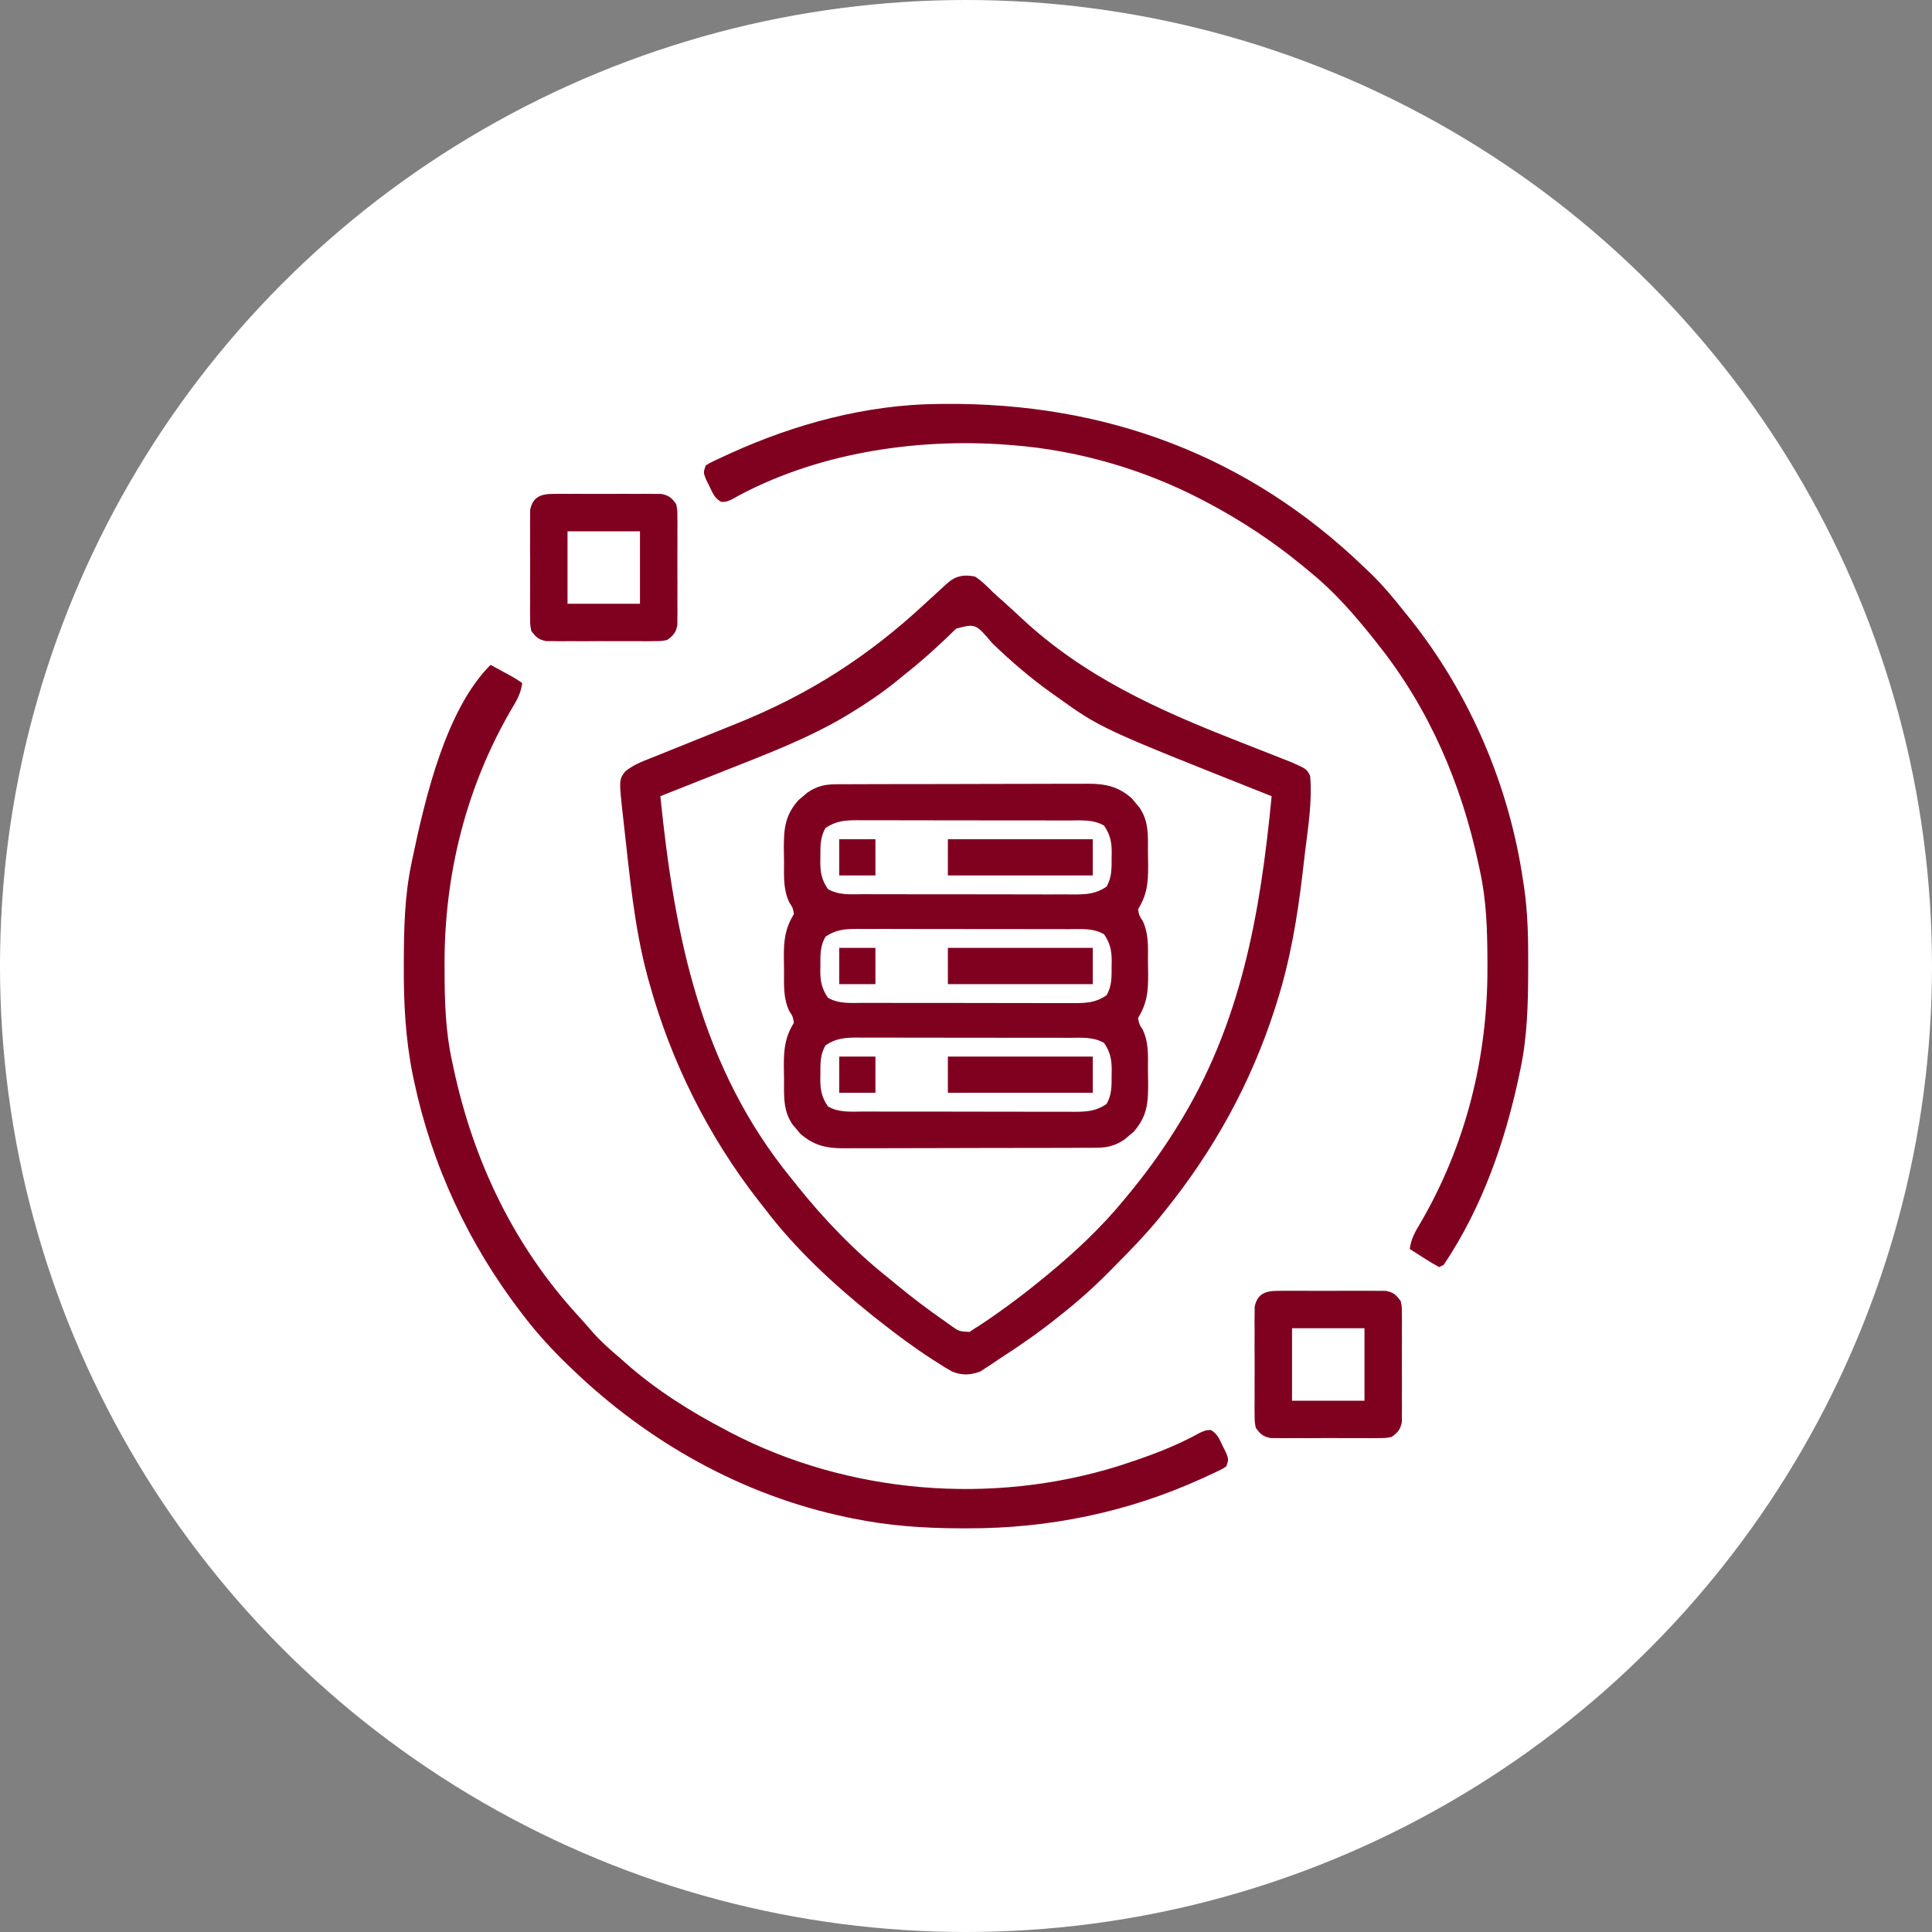
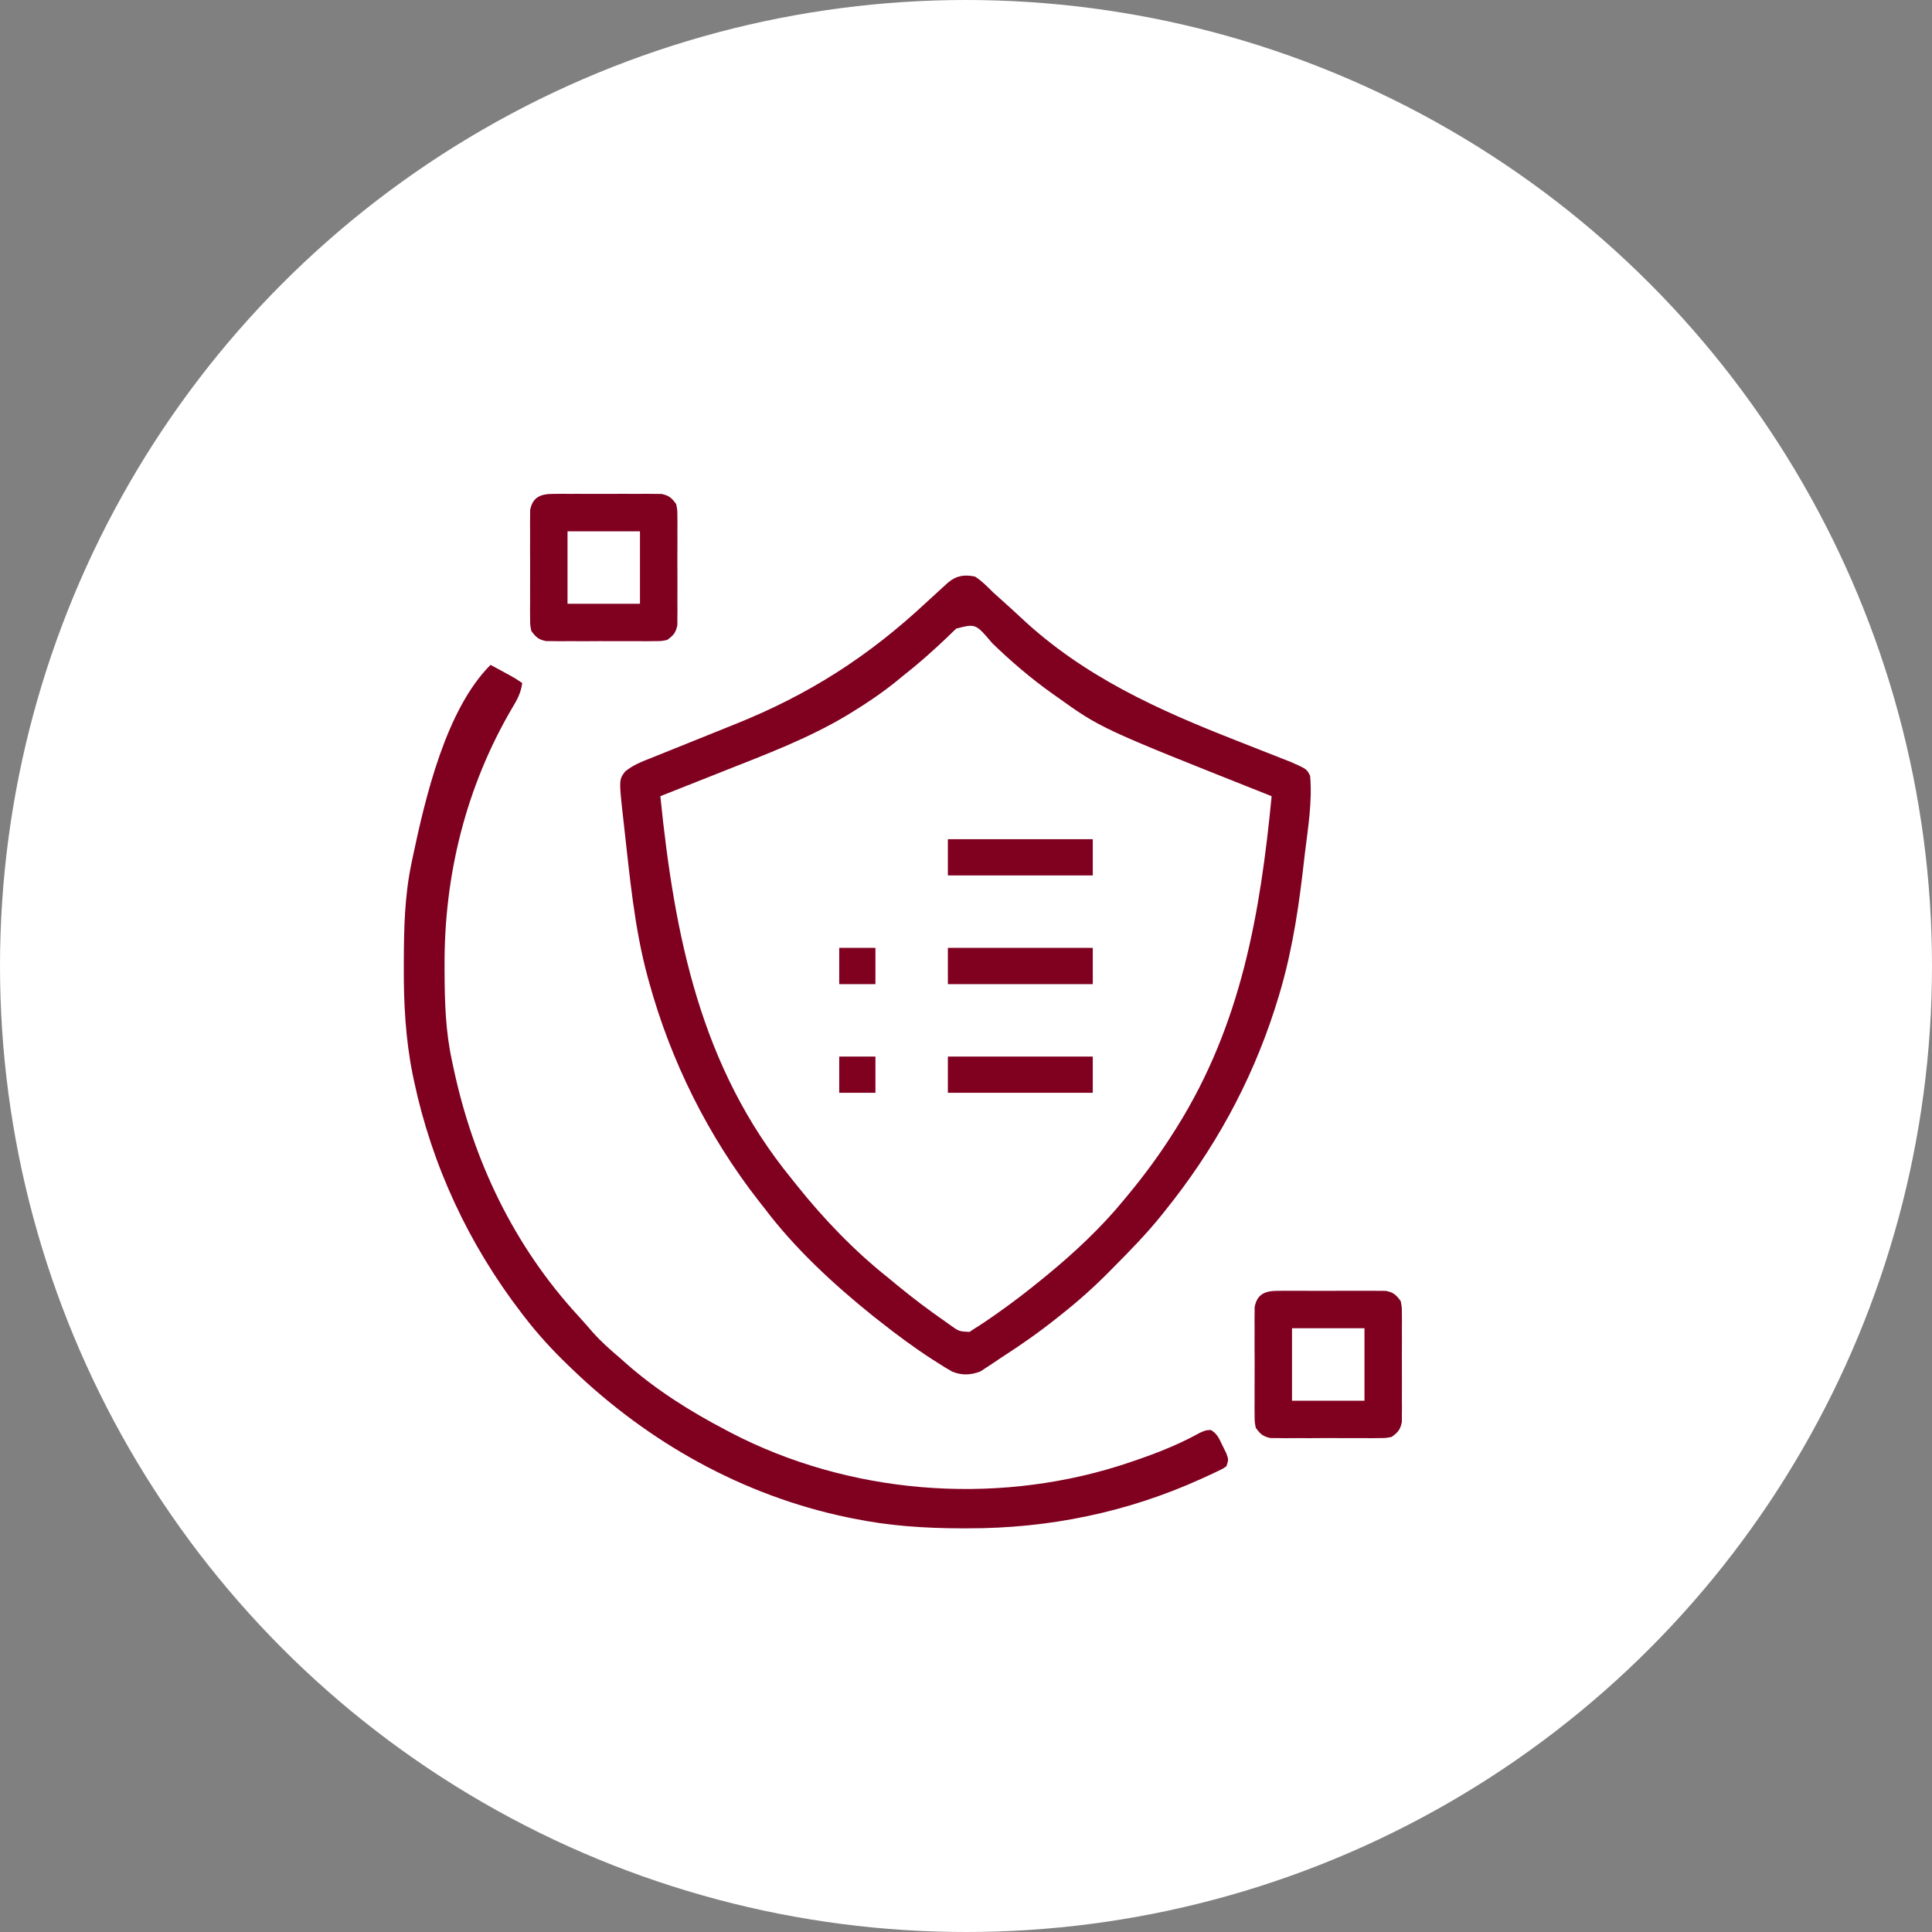
<svg xmlns="http://www.w3.org/2000/svg" width="100" height="100" viewBox="0 0 100 100" fill="none">
  <rect x="0" y="0" width="100" height="100" fill="#808080" stroke="none" />
  <circle cx="50" cy="50" r="50" fill="white" />
  <g clip-path="url(#clip0_228_36)">
    <path d="M50.468 29.844C50.825 30.072 51.107 30.366 51.406 30.664C51.593 30.834 51.781 31.002 51.97 31.17C52.273 31.442 52.573 31.714 52.869 31.993C56.109 35.022 59.93 36.739 64.018 38.34C64.454 38.511 64.89 38.683 65.325 38.855C65.593 38.961 65.861 39.066 66.129 39.171C66.249 39.218 66.37 39.266 66.494 39.315C66.599 39.356 66.704 39.397 66.812 39.439C67.636 39.804 67.636 39.804 67.812 40.157C67.929 41.482 67.704 42.831 67.544 44.144C67.498 44.524 67.454 44.904 67.411 45.284C67.147 47.511 66.773 49.733 66.091 51.875C66.052 52 66.013 52.125 65.972 52.253C64.74 56.071 62.825 59.537 60.312 62.657C60.259 62.723 60.206 62.79 60.152 62.859C59.35 63.861 58.455 64.772 57.551 65.681C57.494 65.739 57.438 65.796 57.38 65.855C56.601 66.64 55.79 67.363 54.922 68.047C54.815 68.133 54.815 68.133 54.706 68.22C53.786 68.955 52.829 69.624 51.84 70.261C51.659 70.379 51.48 70.5 51.302 70.621C51.203 70.685 51.105 70.749 51.003 70.816C50.921 70.87 50.839 70.925 50.755 70.981C50.251 71.18 49.786 71.198 49.288 70.995C49.029 70.853 48.782 70.7 48.535 70.537C48.398 70.451 48.398 70.451 48.259 70.363C47.319 69.757 46.425 69.091 45.547 68.399C45.43 68.307 45.313 68.215 45.193 68.121C43.159 66.489 41.142 64.625 39.57 62.539C39.463 62.403 39.356 62.267 39.249 62.132C36.637 58.777 34.72 54.919 33.593 50.821C33.568 50.73 33.543 50.64 33.517 50.547C32.822 47.978 32.59 45.29 32.29 42.651C32.281 42.566 32.271 42.482 32.261 42.394C32.034 40.358 32.034 40.358 32.358 39.932C32.777 39.589 33.23 39.419 33.731 39.222C33.837 39.179 33.943 39.136 34.053 39.092C34.28 39 34.507 38.909 34.734 38.818C35.09 38.676 35.444 38.533 35.799 38.389C36.554 38.084 37.309 37.78 38.065 37.477C41.888 35.942 44.944 33.981 47.945 31.183C48.225 30.922 48.508 30.665 48.791 30.408C48.884 30.324 48.976 30.24 49.071 30.154C49.496 29.791 49.927 29.73 50.468 29.844ZM49.495 32.535C49.418 32.609 49.34 32.683 49.261 32.759C49.137 32.879 49.137 32.879 49.011 33.001C48.271 33.705 47.523 34.37 46.718 35C46.608 35.091 46.497 35.181 46.383 35.275C45.644 35.868 44.877 36.39 44.067 36.883C43.936 36.963 43.936 36.963 43.803 37.045C41.812 38.23 39.632 39.052 37.484 39.901C37.11 40.049 36.736 40.197 36.362 40.346C35.635 40.635 34.907 40.924 34.179 41.211C34.914 48.429 36.251 55.241 40.976 61.016C41.061 61.123 41.146 61.23 41.234 61.341C42.651 63.114 44.236 64.763 46.015 66.172C46.148 66.281 46.281 66.391 46.413 66.501C47.218 67.164 48.044 67.791 48.901 68.384C48.99 68.448 49.079 68.511 49.17 68.577C49.636 68.912 49.636 68.912 50.182 68.941C50.277 68.878 50.371 68.815 50.468 68.75C50.532 68.71 50.596 68.67 50.662 68.629C50.892 68.482 51.116 68.328 51.34 68.172C51.422 68.115 51.505 68.057 51.59 67.998C52.413 67.421 53.206 66.81 53.984 66.172C54.051 66.118 54.118 66.063 54.186 66.007C55.631 64.82 57.019 63.521 58.203 62.071C58.252 62.011 58.302 61.951 58.353 61.89C59.237 60.824 60.045 59.728 60.781 58.555C60.828 58.48 60.876 58.405 60.925 58.327C64.24 53.021 65.228 47.324 65.82 41.211C65.694 41.161 65.568 41.111 65.438 41.059C56.982 37.7 56.982 37.7 54.687 36.055C54.617 36.006 54.548 35.956 54.476 35.906C53.358 35.113 52.347 34.246 51.362 33.295C50.501 32.277 50.501 32.277 49.495 32.535Z" fill="#800020" />
-     <path d="M43.242 40.594C43.366 40.593 43.489 40.592 43.617 40.591C43.751 40.591 43.886 40.591 44.024 40.591C44.167 40.59 44.309 40.59 44.456 40.589C44.847 40.587 45.237 40.586 45.627 40.586C45.871 40.586 46.116 40.586 46.36 40.585C47.213 40.583 48.066 40.582 48.919 40.582C49.712 40.582 50.505 40.58 51.299 40.576C51.981 40.573 52.664 40.572 53.346 40.572C53.753 40.572 54.16 40.571 54.567 40.569C55.022 40.566 55.476 40.567 55.93 40.568C56.064 40.567 56.198 40.566 56.336 40.565C57.247 40.572 57.878 40.707 58.583 41.324C58.646 41.401 58.709 41.477 58.774 41.556C58.839 41.632 58.904 41.708 58.971 41.786C59.472 42.513 59.419 43.258 59.418 44.112C59.419 44.352 59.423 44.59 59.428 44.83C59.43 45.724 59.367 46.304 58.906 47.071C58.964 47.391 58.964 47.391 59.141 47.657C59.464 48.331 59.419 49.002 59.418 49.737C59.419 49.977 59.423 50.215 59.428 50.455C59.43 51.349 59.367 51.929 58.906 52.696C58.964 53.016 58.964 53.016 59.141 53.282C59.464 53.956 59.419 54.627 59.418 55.362C59.419 55.602 59.423 55.84 59.428 56.08C59.431 57.109 59.372 57.789 58.676 58.583C58.6 58.647 58.523 58.71 58.445 58.775C58.369 58.84 58.293 58.905 58.215 58.972C57.744 59.296 57.326 59.405 56.758 59.407C56.634 59.408 56.511 59.409 56.383 59.41C56.249 59.41 56.114 59.41 55.976 59.409C55.833 59.41 55.691 59.411 55.544 59.412C55.153 59.414 54.763 59.414 54.373 59.415C54.129 59.415 53.884 59.415 53.64 59.416C52.787 59.418 51.934 59.419 51.082 59.419C50.288 59.419 49.495 59.421 48.701 59.425C48.019 59.428 47.337 59.429 46.654 59.429C46.247 59.429 45.84 59.43 45.433 59.432C44.978 59.435 44.524 59.434 44.07 59.432C43.936 59.434 43.802 59.435 43.664 59.436C42.753 59.429 42.122 59.294 41.417 58.676C41.322 58.562 41.322 58.562 41.226 58.445C41.161 58.369 41.096 58.293 41.029 58.215C40.528 57.488 40.581 56.743 40.582 55.888C40.581 55.649 40.577 55.41 40.572 55.171C40.57 54.277 40.633 53.696 41.094 52.93C41.036 52.61 41.036 52.61 40.859 52.344C40.536 51.669 40.581 50.999 40.582 50.263C40.581 50.024 40.577 49.785 40.572 49.546C40.57 48.652 40.633 48.071 41.094 47.305C41.036 46.985 41.036 46.985 40.859 46.719C40.536 46.044 40.581 45.374 40.582 44.638C40.581 44.399 40.577 44.16 40.572 43.921C40.569 42.892 40.628 42.212 41.324 41.417C41.4 41.354 41.477 41.291 41.555 41.226C41.631 41.161 41.707 41.096 41.785 41.029C42.256 40.705 42.674 40.596 43.242 40.594ZM42.734 42.852C42.444 43.322 42.461 43.83 42.463 44.368C42.462 44.449 42.46 44.53 42.458 44.613C42.457 45.167 42.538 45.557 42.852 46.016C43.418 46.351 44.061 46.284 44.698 46.283C44.888 46.283 44.888 46.283 45.083 46.284C45.502 46.286 45.922 46.286 46.341 46.286C46.633 46.286 46.925 46.287 47.216 46.287C47.828 46.288 48.439 46.288 49.051 46.287C49.678 46.287 50.306 46.288 50.934 46.29C51.692 46.292 52.45 46.293 53.209 46.293C53.498 46.293 53.786 46.294 54.075 46.295C54.479 46.296 54.883 46.295 55.287 46.294C55.406 46.295 55.526 46.296 55.649 46.297C56.274 46.292 56.729 46.259 57.266 45.899C57.556 45.429 57.539 44.921 57.537 44.383C57.538 44.302 57.54 44.221 57.542 44.138C57.543 43.584 57.462 43.194 57.148 42.735C56.582 42.4 55.939 42.467 55.302 42.468C55.175 42.468 55.048 42.467 54.918 42.466C54.498 42.465 54.078 42.465 53.659 42.465C53.367 42.465 53.075 42.464 52.784 42.464C52.172 42.463 51.561 42.463 50.949 42.463C50.322 42.464 49.694 42.463 49.066 42.461C48.308 42.458 47.55 42.457 46.791 42.458C46.502 42.458 46.214 42.457 45.925 42.456C45.521 42.455 45.117 42.455 44.713 42.457C44.534 42.455 44.534 42.455 44.351 42.454C43.726 42.459 43.271 42.492 42.734 42.852ZM42.734 48.477C42.444 48.947 42.461 49.455 42.463 49.993C42.462 50.074 42.46 50.155 42.458 50.238C42.457 50.792 42.538 51.182 42.852 51.641C43.418 51.976 44.061 51.909 44.698 51.908C44.888 51.908 44.888 51.908 45.083 51.909C45.502 51.911 45.922 51.911 46.341 51.911C46.633 51.911 46.925 51.912 47.216 51.912C47.828 51.913 48.439 51.913 49.051 51.912C49.678 51.912 50.306 51.913 50.934 51.915C51.692 51.917 52.45 51.918 53.209 51.918C53.498 51.918 53.786 51.919 54.075 51.92C54.479 51.921 54.883 51.92 55.287 51.919C55.406 51.92 55.526 51.921 55.649 51.922C56.274 51.917 56.729 51.884 57.266 51.524C57.556 51.054 57.539 50.546 57.537 50.008C57.538 49.927 57.54 49.846 57.542 49.763C57.543 49.209 57.462 48.819 57.148 48.36C56.582 48.025 55.939 48.092 55.302 48.093C55.175 48.093 55.048 48.092 54.918 48.091C54.498 48.09 54.078 48.09 53.659 48.09C53.367 48.09 53.075 48.089 52.784 48.089C52.172 48.088 51.561 48.088 50.949 48.088C50.322 48.089 49.694 48.088 49.066 48.086C48.308 48.083 47.55 48.082 46.791 48.083C46.502 48.083 46.214 48.082 45.925 48.081C45.521 48.08 45.117 48.08 44.713 48.082C44.534 48.08 44.534 48.08 44.351 48.079C43.726 48.084 43.271 48.117 42.734 48.477ZM42.734 54.102C42.444 54.572 42.461 55.08 42.463 55.618C42.462 55.699 42.46 55.78 42.458 55.863C42.457 56.417 42.538 56.807 42.852 57.266C43.418 57.601 44.061 57.534 44.698 57.533C44.888 57.533 44.888 57.533 45.083 57.534C45.502 57.536 45.922 57.536 46.341 57.536C46.633 57.536 46.925 57.537 47.216 57.537C47.828 57.538 48.439 57.538 49.051 57.537C49.678 57.537 50.306 57.538 50.934 57.54C51.692 57.542 52.45 57.543 53.209 57.543C53.498 57.543 53.786 57.544 54.075 57.545C54.479 57.546 54.883 57.545 55.287 57.544C55.406 57.545 55.526 57.546 55.649 57.547C56.274 57.542 56.729 57.509 57.266 57.149C57.556 56.679 57.539 56.171 57.537 55.633C57.538 55.552 57.54 55.471 57.542 55.388C57.543 54.834 57.462 54.444 57.148 53.985C56.582 53.65 55.939 53.717 55.302 53.718C55.175 53.718 55.048 53.717 54.918 53.716C54.498 53.715 54.078 53.715 53.659 53.715C53.367 53.715 53.075 53.714 52.784 53.714C52.172 53.713 51.561 53.713 50.949 53.713C50.322 53.714 49.694 53.713 49.066 53.711C48.308 53.708 47.55 53.707 46.791 53.708C46.502 53.708 46.214 53.707 45.925 53.706C45.521 53.705 45.117 53.705 44.713 53.707C44.534 53.705 44.534 53.705 44.351 53.704C43.726 53.709 43.271 53.742 42.734 54.102Z" fill="#800020" />
    <path d="M25.39 34.414C25.598 34.526 25.806 34.639 26.013 34.751C26.129 34.813 26.244 34.876 26.363 34.941C26.68 35.117 26.68 35.117 27.031 35.352C26.963 35.865 26.771 36.215 26.504 36.655C24.125 40.718 22.991 45.275 23.01 49.963C23.01 50.072 23.011 50.181 23.011 50.293C23.017 51.862 23.059 53.385 23.398 54.922C23.422 55.036 23.446 55.149 23.471 55.267C24.495 60.081 26.6 64.496 29.947 68.128C30.194 68.397 30.433 68.672 30.671 68.948C31.105 69.435 31.571 69.854 32.07 70.273C32.177 70.368 32.284 70.463 32.394 70.561C33.96 71.944 35.73 73.058 37.578 74.023C37.66 74.066 37.741 74.109 37.825 74.154C43.919 77.324 51.339 77.925 57.886 75.883C59.346 75.412 60.766 74.908 62.108 74.159C62.422 74.023 62.422 74.023 62.675 74.017C63.013 74.211 63.112 74.483 63.279 74.829C63.341 74.954 63.404 75.08 63.468 75.209C63.594 75.547 63.594 75.547 63.477 75.898C63.294 76.022 63.294 76.022 63.056 76.135C62.968 76.177 62.879 76.219 62.788 76.263C62.691 76.307 62.595 76.351 62.495 76.397C62.395 76.443 62.294 76.489 62.191 76.537C58.362 78.278 54.278 79.115 50.081 79.106C49.968 79.106 49.855 79.106 49.739 79.106C47.839 79.102 46.007 78.978 44.141 78.594C44.035 78.572 43.93 78.551 43.821 78.529C38.436 77.4 33.553 74.657 29.609 70.859C29.548 70.801 29.487 70.742 29.423 70.681C28.601 69.89 27.845 69.07 27.148 68.164C27.099 68.1 27.05 68.036 26.999 67.971C24.263 64.411 22.359 60.335 21.428 55.94C21.394 55.779 21.394 55.779 21.359 55.614C20.988 53.758 20.893 51.932 20.901 50.044C20.901 49.93 20.901 49.816 20.902 49.699C20.907 48.021 20.947 46.376 21.289 44.727C21.313 44.61 21.337 44.494 21.361 44.374C22.014 41.286 23.076 36.728 25.39 34.414Z" fill="#800020" />
-     <path d="M48.549 20.909C48.653 20.908 48.757 20.907 48.864 20.906C57.21 20.833 64.594 23.56 70.625 29.375C70.777 29.52 70.777 29.52 70.933 29.668C71.591 30.307 72.167 30.999 72.734 31.718C72.826 31.831 72.917 31.944 73.012 32.061C76.084 35.929 78.109 40.662 78.828 45.547C78.849 45.679 78.869 45.811 78.891 45.947C79.081 47.282 79.104 48.602 79.099 49.948C79.099 50.062 79.099 50.176 79.098 50.294C79.092 51.975 79.053 53.622 78.711 55.273C78.675 55.448 78.675 55.448 78.638 55.626C77.906 59.091 76.713 62.51 74.727 65.468C74.649 65.507 74.572 65.546 74.492 65.586C74.224 65.44 73.972 65.29 73.716 65.124C73.644 65.079 73.573 65.034 73.499 64.987C73.322 64.875 73.145 64.762 72.969 64.648C73.037 64.134 73.228 63.785 73.496 63.344C75.874 59.282 77.009 54.725 76.99 50.036C76.989 49.927 76.989 49.819 76.989 49.706C76.983 48.138 76.941 46.615 76.602 45.078C76.578 44.964 76.554 44.85 76.529 44.733C75.647 40.59 73.981 36.687 71.328 33.359C71.247 33.255 71.165 33.151 71.082 33.044C70.1 31.815 69.04 30.599 67.812 29.609C67.684 29.502 67.555 29.396 67.427 29.289C65.865 28.005 64.211 26.916 62.422 25.976C62.34 25.933 62.258 25.89 62.173 25.845C59.194 24.295 55.812 23.312 52.461 23.047C52.366 23.039 52.27 23.031 52.172 23.023C47.367 22.654 42.087 23.468 37.845 25.867C37.578 25.976 37.578 25.976 37.332 25.979C36.984 25.792 36.89 25.52 36.721 25.171C36.627 24.983 36.627 24.983 36.532 24.791C36.406 24.453 36.406 24.453 36.523 24.101C36.706 23.977 36.706 23.977 36.944 23.865C37.032 23.823 37.121 23.78 37.212 23.737C37.309 23.693 37.405 23.649 37.505 23.603C37.605 23.557 37.705 23.511 37.808 23.463C41.157 21.939 44.855 20.943 48.549 20.909Z" fill="#800020" />
    <path d="M66.117 66.814C66.247 66.813 66.377 66.811 66.511 66.81C66.65 66.811 66.79 66.811 66.934 66.812C67.078 66.812 67.222 66.811 67.37 66.811C67.674 66.811 67.978 66.812 68.282 66.814C68.748 66.816 69.214 66.814 69.68 66.811C69.976 66.811 70.271 66.811 70.567 66.812C70.706 66.811 70.846 66.811 70.99 66.81C71.185 66.812 71.185 66.812 71.383 66.814C71.497 66.814 71.612 66.815 71.729 66.815C72.126 66.893 72.263 67.018 72.5 67.344C72.56 67.646 72.56 67.646 72.561 67.992C72.562 68.121 72.564 68.251 72.565 68.385C72.564 68.525 72.563 68.664 72.562 68.808C72.563 69.024 72.563 69.024 72.564 69.244C72.564 69.549 72.563 69.853 72.561 70.157C72.559 70.623 72.561 71.089 72.564 71.555C72.564 71.85 72.563 72.146 72.562 72.441C72.563 72.581 72.564 72.72 72.565 72.864C72.564 72.994 72.562 73.124 72.561 73.258C72.561 73.372 72.56 73.486 72.56 73.604C72.481 74.001 72.357 74.138 72.031 74.375C71.729 74.434 71.729 74.434 71.383 74.435C71.253 74.437 71.124 74.438 70.99 74.44C70.85 74.439 70.71 74.438 70.567 74.437C70.351 74.438 70.351 74.438 70.131 74.438C69.826 74.439 69.522 74.438 69.218 74.436C68.752 74.433 68.286 74.436 67.82 74.439C67.525 74.439 67.229 74.438 66.934 74.437C66.724 74.438 66.724 74.438 66.511 74.44C66.381 74.438 66.251 74.437 66.117 74.435C66.003 74.435 65.889 74.435 65.771 74.434C65.374 74.356 65.237 74.231 65 73.906C64.941 73.604 64.941 73.604 64.939 73.258C64.938 73.128 64.937 72.998 64.935 72.864C64.936 72.725 64.937 72.585 64.938 72.441C64.938 72.297 64.937 72.153 64.937 72.005C64.936 71.701 64.937 71.397 64.939 71.093C64.942 70.626 64.939 70.161 64.936 69.695C64.936 69.399 64.937 69.104 64.938 68.808C64.937 68.669 64.936 68.529 64.935 68.385C64.936 68.255 64.938 68.125 64.939 67.992C64.94 67.877 64.94 67.763 64.941 67.646C65.072 66.978 65.485 66.816 66.117 66.814ZM66.875 68.75C66.875 69.987 66.875 71.225 66.875 72.5C68.113 72.5 69.35 72.5 70.625 72.5C70.625 71.262 70.625 70.025 70.625 68.75C69.388 68.75 68.15 68.75 66.875 68.75Z" fill="#800020" />
    <path d="M28.617 25.564C28.747 25.563 28.877 25.561 29.011 25.56C29.15 25.561 29.29 25.561 29.434 25.562C29.578 25.562 29.722 25.561 29.87 25.561C30.174 25.561 30.478 25.562 30.782 25.564C31.248 25.566 31.714 25.564 32.18 25.561C32.476 25.561 32.771 25.561 33.067 25.562C33.206 25.561 33.346 25.561 33.49 25.56C33.685 25.562 33.685 25.562 33.883 25.564C33.997 25.564 34.111 25.565 34.229 25.565C34.627 25.643 34.763 25.768 35 26.093C35.06 26.396 35.06 26.396 35.061 26.742C35.062 26.872 35.064 27.001 35.065 27.135C35.064 27.275 35.063 27.414 35.062 27.558C35.063 27.774 35.063 27.774 35.064 27.994C35.064 28.299 35.063 28.603 35.061 28.907C35.059 29.373 35.061 29.839 35.064 30.305C35.064 30.6 35.063 30.896 35.062 31.191C35.063 31.331 35.064 31.47 35.065 31.614C35.064 31.744 35.062 31.874 35.061 32.008C35.06 32.122 35.06 32.236 35.06 32.354C34.981 32.751 34.857 32.888 34.531 33.125C34.229 33.184 34.229 33.184 33.883 33.185C33.753 33.187 33.624 33.188 33.49 33.19C33.35 33.189 33.211 33.188 33.067 33.187C32.851 33.188 32.851 33.188 32.631 33.188C32.326 33.189 32.022 33.188 31.718 33.186C31.252 33.183 30.786 33.186 30.32 33.189C30.025 33.188 29.729 33.188 29.434 33.187C29.224 33.188 29.224 33.188 29.011 33.19C28.881 33.188 28.751 33.187 28.617 33.185C28.503 33.185 28.389 33.185 28.271 33.184C27.874 33.106 27.737 32.981 27.5 32.656C27.441 32.354 27.441 32.354 27.439 32.008C27.438 31.878 27.437 31.748 27.435 31.614C27.436 31.475 27.437 31.335 27.438 31.191C27.438 31.047 27.437 30.903 27.437 30.755C27.436 30.451 27.437 30.147 27.439 29.843C27.442 29.377 27.439 28.911 27.436 28.445C27.436 28.149 27.437 27.854 27.438 27.558C27.437 27.419 27.436 27.279 27.435 27.135C27.436 27.005 27.438 26.875 27.439 26.742C27.44 26.628 27.44 26.513 27.441 26.396C27.572 25.728 27.985 25.566 28.617 25.564ZM29.375 27.5C29.375 28.737 29.375 29.975 29.375 31.25C30.613 31.25 31.85 31.25 33.125 31.25C33.125 30.012 33.125 28.775 33.125 27.5C31.888 27.5 30.65 27.5 29.375 27.5Z" fill="#800020" />
    <path d="M49.062 54.688C51.538 54.688 54.013 54.688 56.562 54.688C56.562 55.306 56.562 55.925 56.562 56.562C54.087 56.562 51.612 56.562 49.062 56.562C49.062 55.944 49.062 55.325 49.062 54.688Z" fill="#800020" />
    <path d="M49.062 49.062C51.538 49.062 54.013 49.062 56.562 49.062C56.562 49.681 56.562 50.3 56.562 50.938C54.087 50.938 51.612 50.938 49.062 50.938C49.062 50.319 49.062 49.7 49.062 49.062Z" fill="#800020" />
    <path d="M49.062 43.438C51.538 43.438 54.013 43.438 56.562 43.438C56.562 44.056 56.562 44.675 56.562 45.312C54.087 45.312 51.612 45.312 49.062 45.312C49.062 44.694 49.062 44.075 49.062 43.438Z" fill="#800020" />
    <path d="M43.438 54.688C44.056 54.688 44.675 54.688 45.312 54.688C45.312 55.306 45.312 55.925 45.312 56.562C44.694 56.562 44.075 56.562 43.438 56.562C43.438 55.944 43.438 55.325 43.438 54.688Z" fill="#800020" />
    <path d="M43.438 49.062C44.056 49.062 44.675 49.062 45.312 49.062C45.312 49.681 45.312 50.3 45.312 50.938C44.694 50.938 44.075 50.938 43.438 50.938C43.438 50.319 43.438 49.7 43.438 49.062Z" fill="#800020" />
-     <path d="M43.438 43.438C44.056 43.438 44.675 43.438 45.312 43.438C45.312 44.056 45.312 44.675 45.312 45.312C44.694 45.312 44.075 45.312 43.438 45.312C43.438 44.694 43.438 44.075 43.438 43.438Z" fill="#800020" />
  </g>
  <defs>
    <clipPath id="clip0_228_36">
      <rect width="60" height="60" fill="white" transform="translate(20 20)" />
    </clipPath>
  </defs>
</svg>